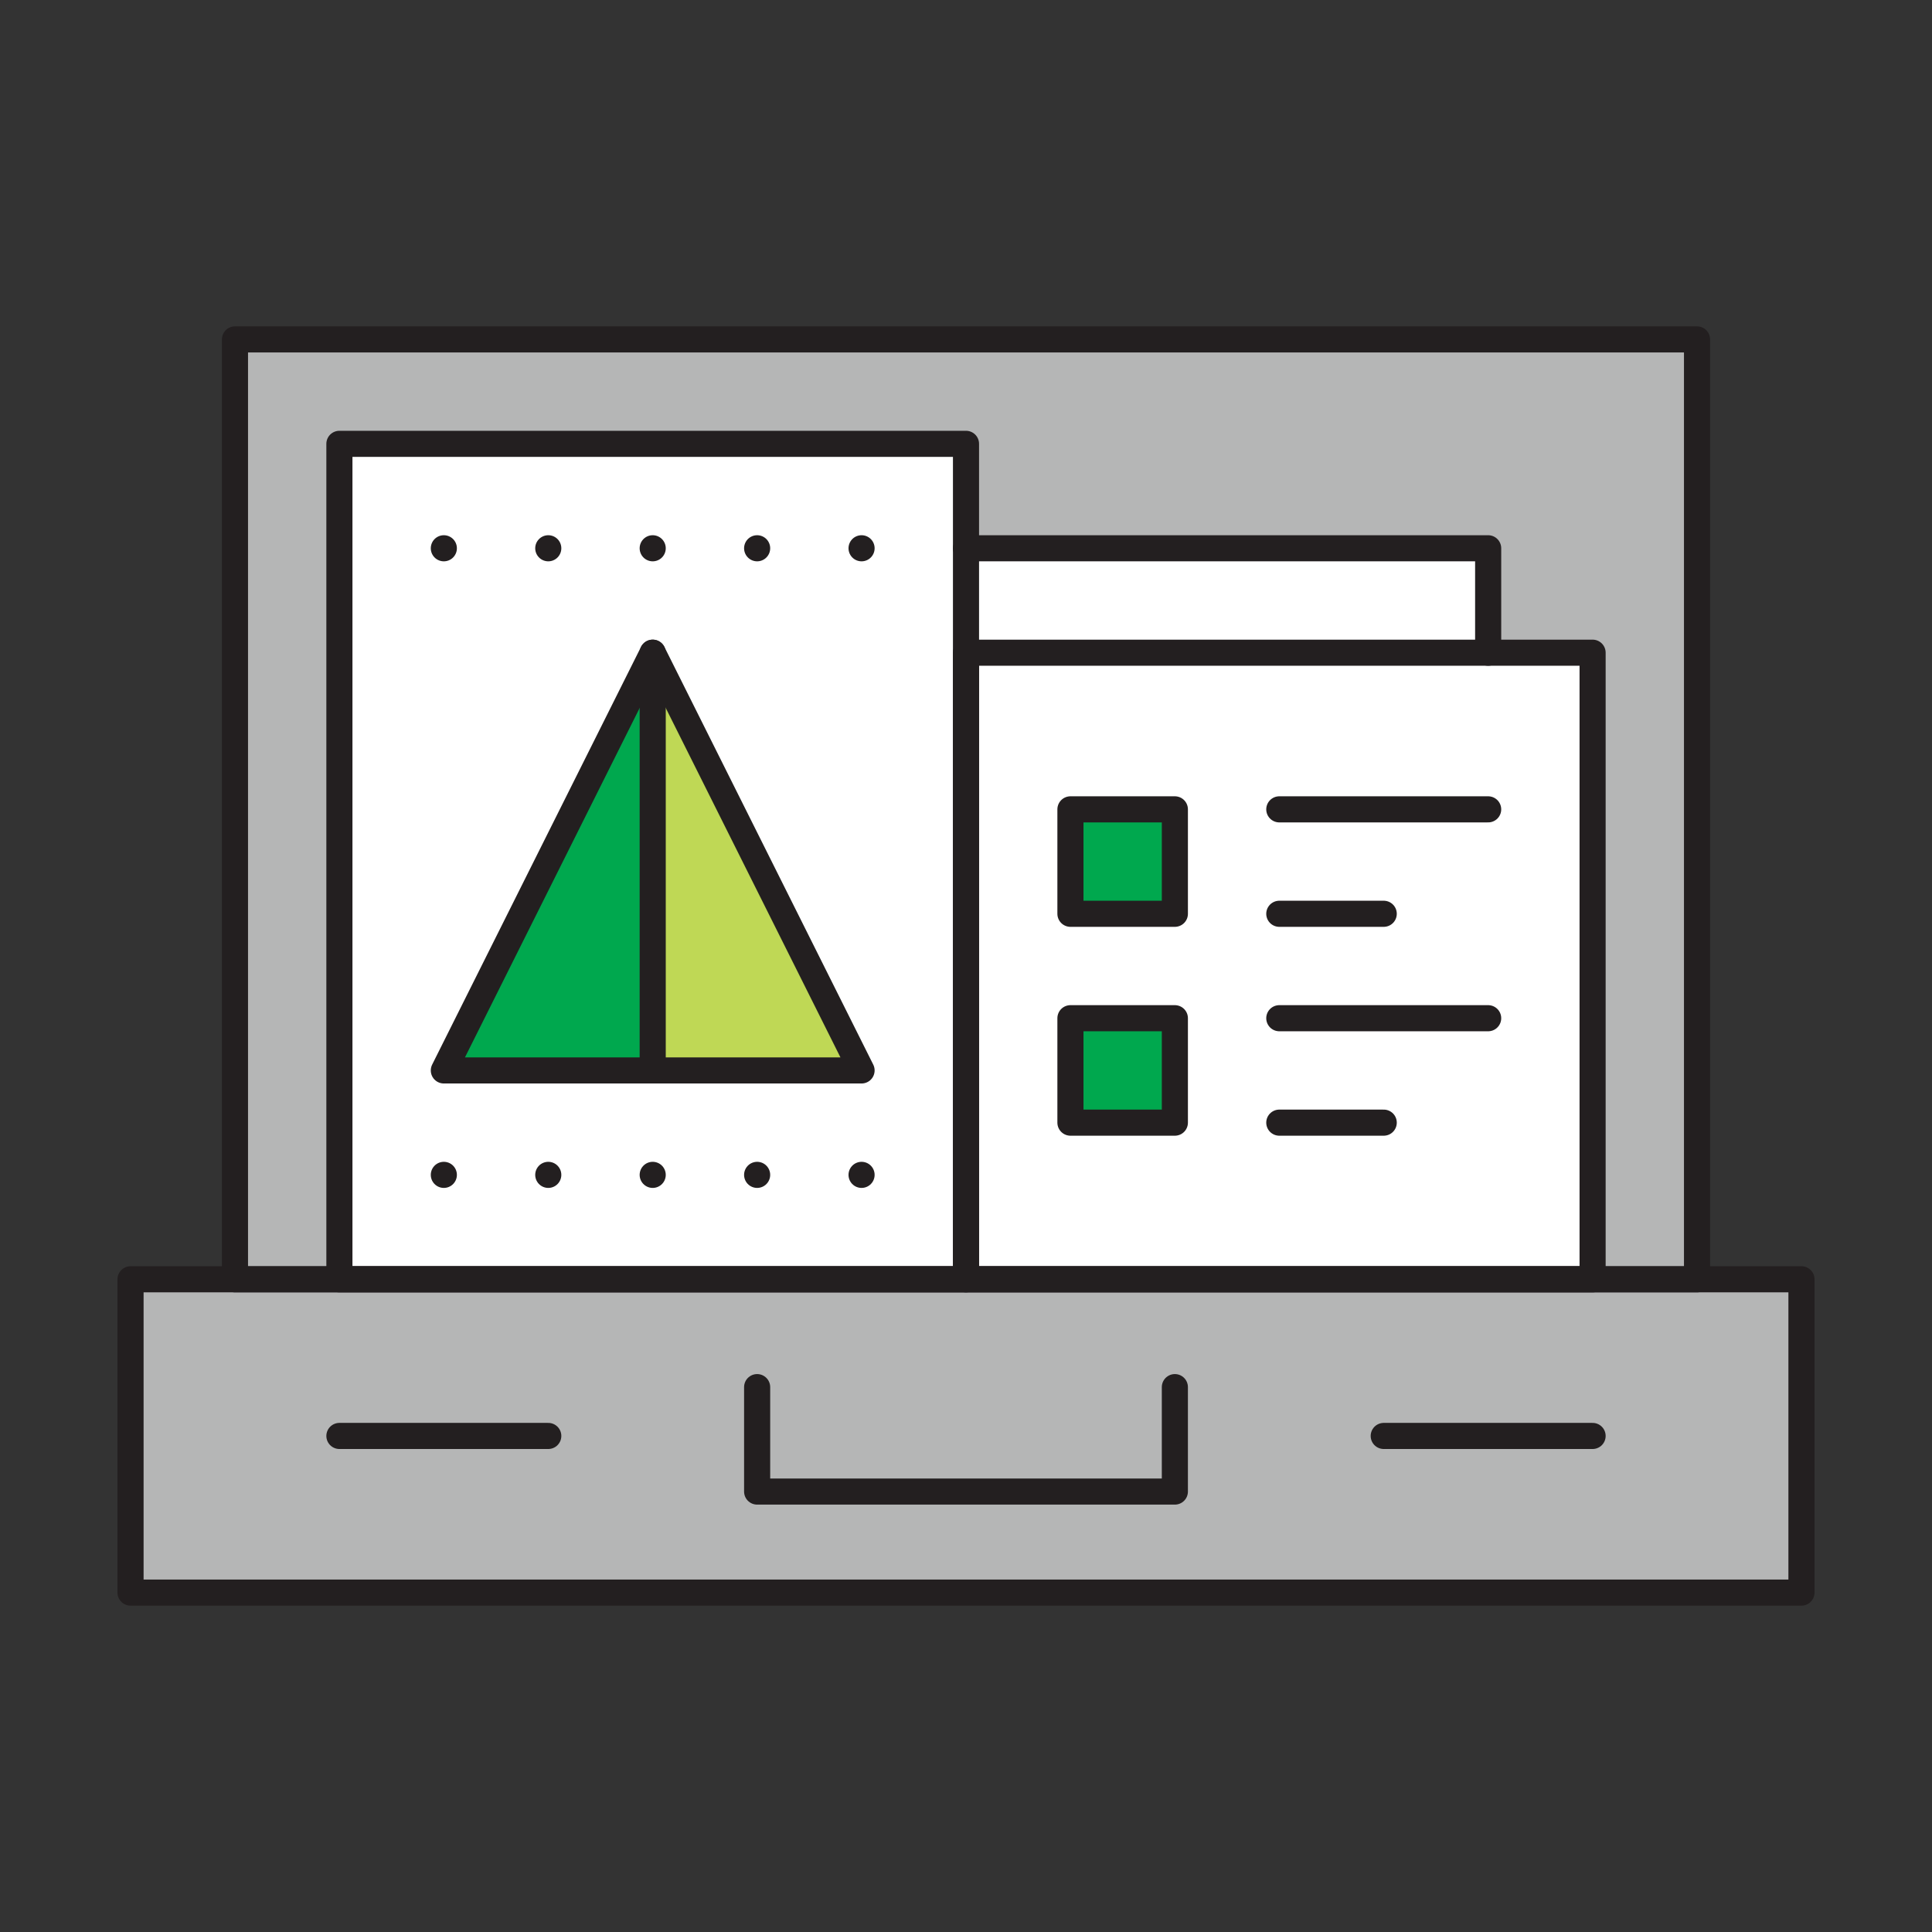
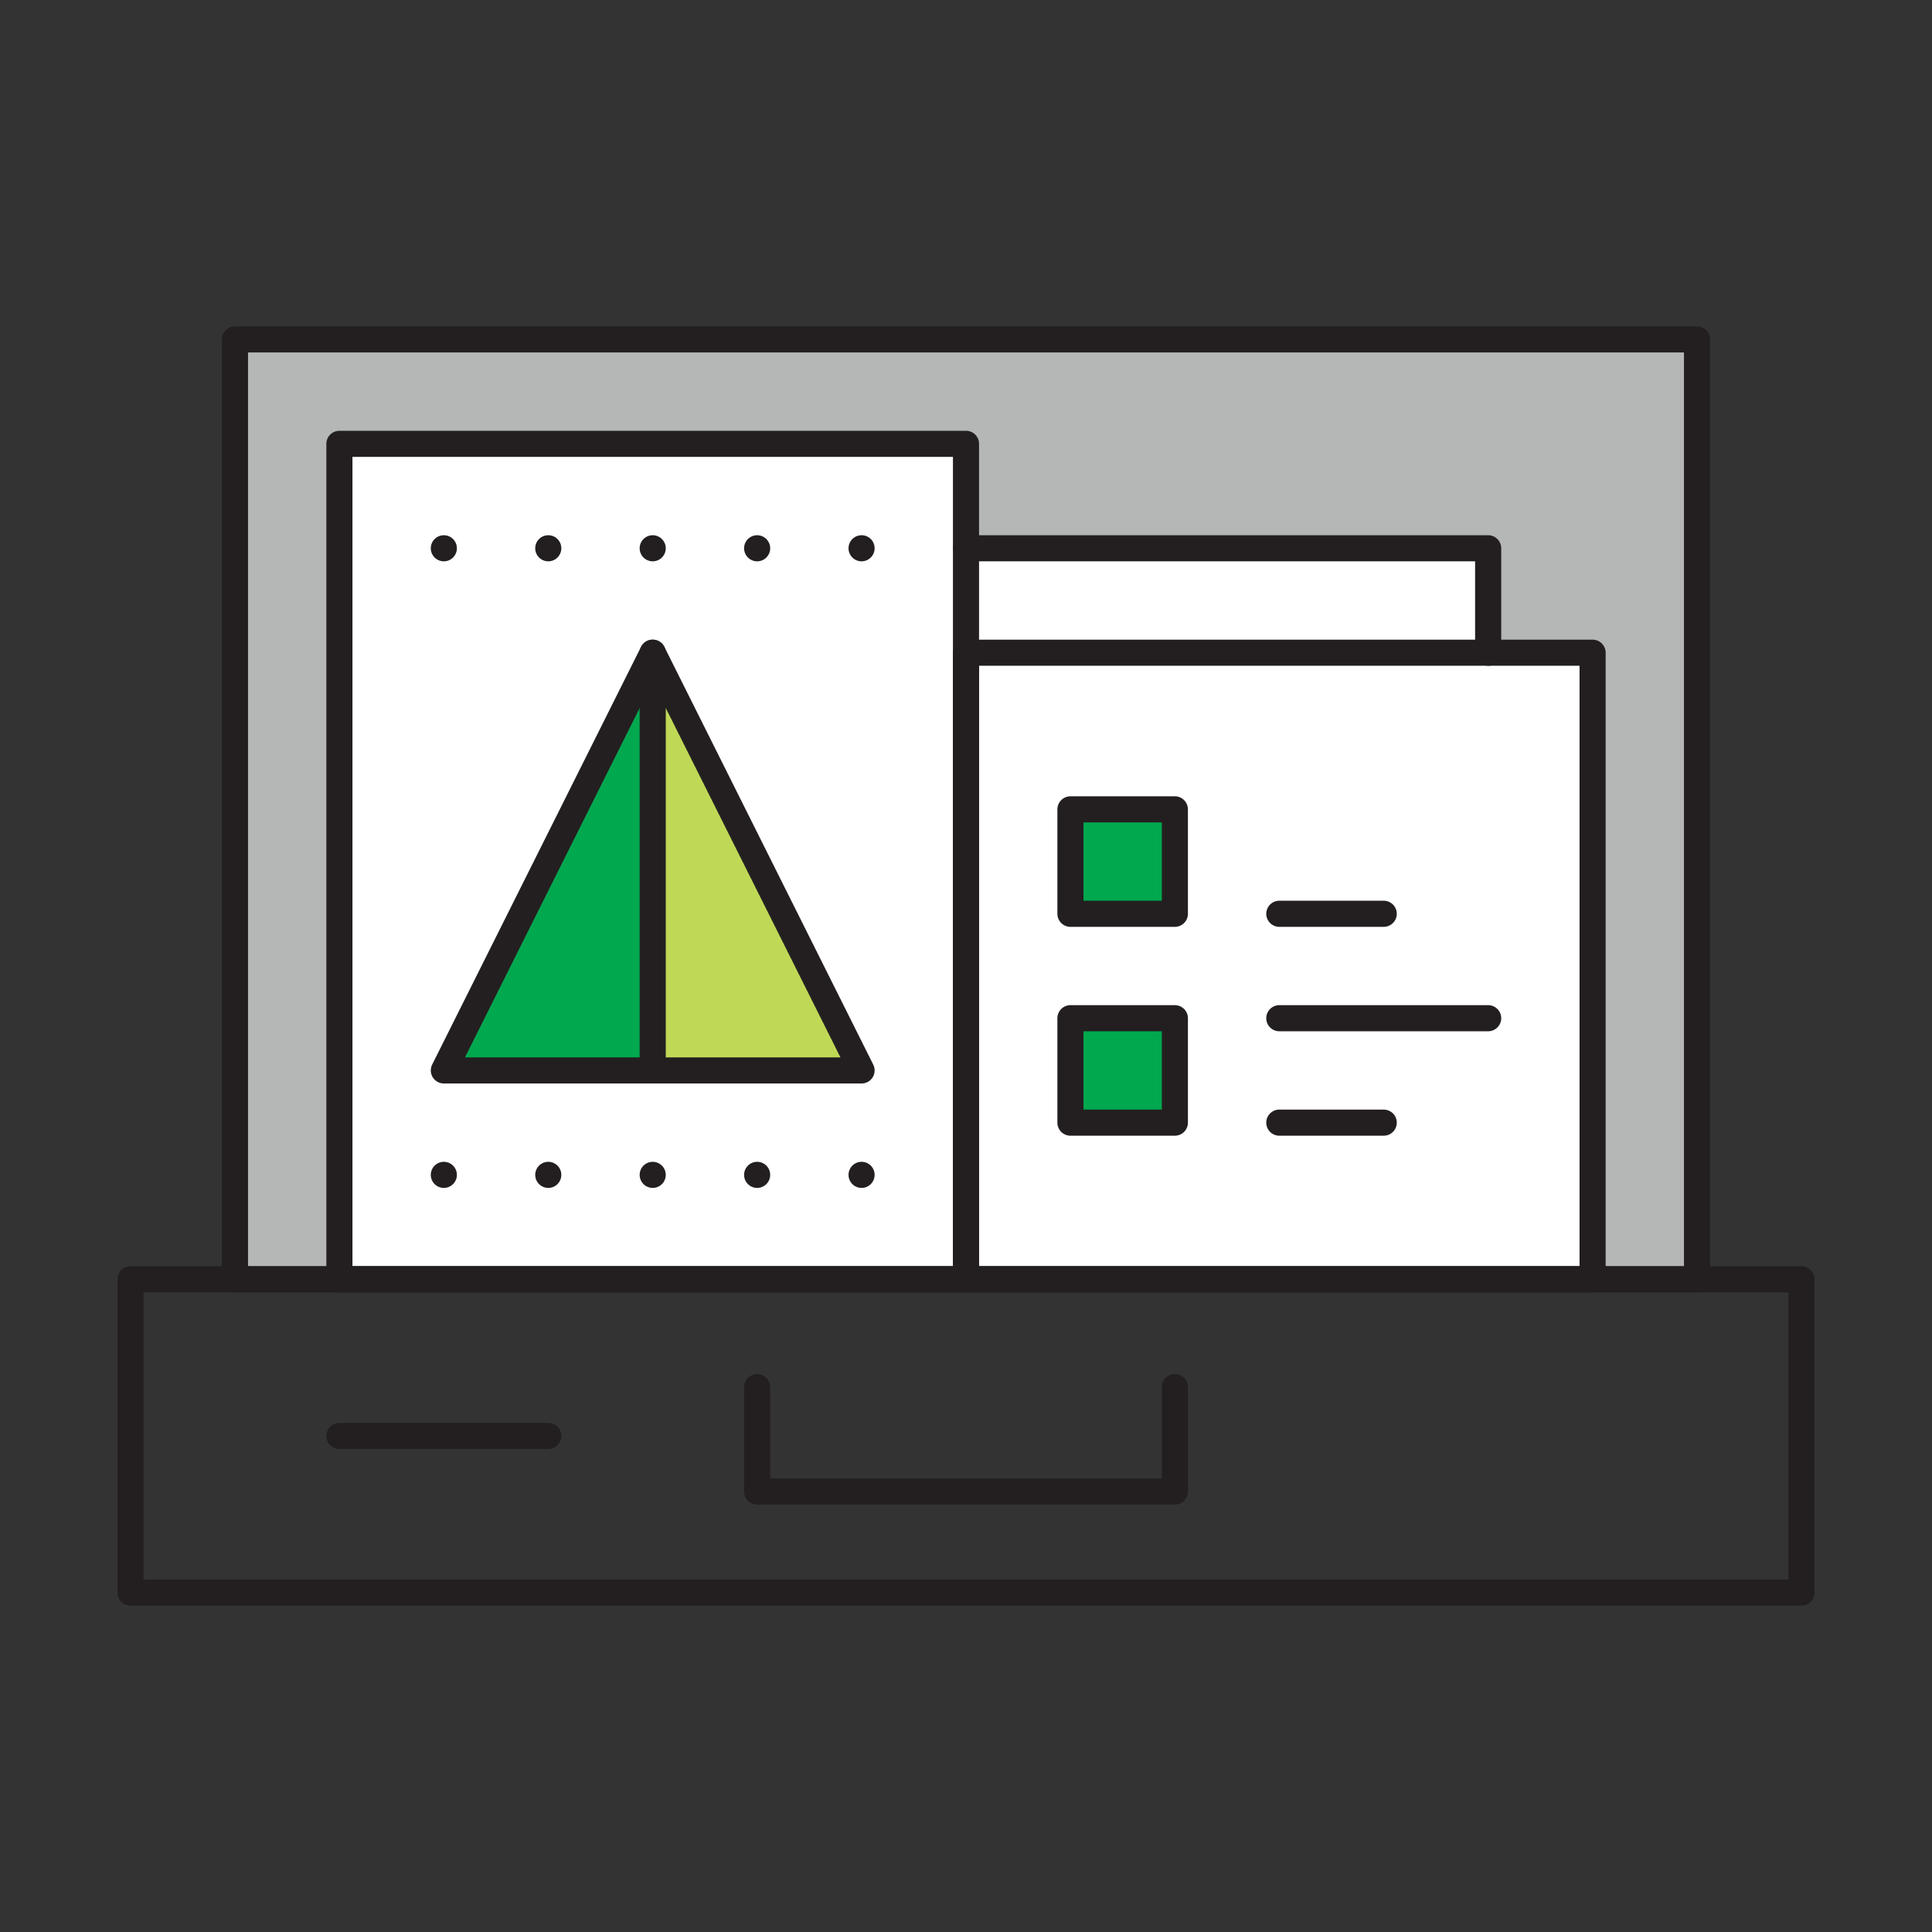
<svg xmlns="http://www.w3.org/2000/svg" id="Layer_1" data-name="Layer 1" viewBox="0 0 74 74">
  <rect x="0" y="0" width="74" height="74" fill="#333333" stroke="none" />
  <defs>
    <style>.cls-1{fill:#b5b6b6;}.cls-2{fill:#fff;}.cls-3{fill:#00a84e;}.cls-4{fill:#bfd855;}.cls-5,.cls-6{fill:none;stroke:#231f20;stroke-linecap:round;stroke-linejoin:round;stroke-width:1px;}.cls-6{stroke-dasharray:0 4;}</style>
  </defs>
  <title>Corporate advisory</title>
  <rect class="cls-1" x="9" y="13" width="56" height="36" />
  <rect class="cls-2" x="37" y="21" width="20" height="4" />
  <rect class="cls-2" x="13" y="17" width="24" height="32" />
  <rect class="cls-2" x="37" y="25" width="24" height="24" />
  <rect class="cls-3" x="41" y="31" width="4" height="4" />
  <rect class="cls-3" x="41" y="39" width="4" height="4" />
  <polygon class="cls-4" points="25 25 25 41 33 41 25 25" />
  <polygon class="cls-3" points="17 41 25 41 25 25 17 41" />
-   <rect class="cls-1" x="5" y="49" width="64" height="12" />
  <rect class="cls-5" x="5" y="49" width="64" height="12" />
  <polyline class="cls-5" points="29 53.13 29 57.13 45 57.13 45 53.13" />
-   <line class="cls-5" x1="53" y1="55" x2="61" y2="55" />
  <line class="cls-5" x1="13" y1="55" x2="21" y2="55" />
  <rect class="cls-5" x="13" y="17" width="24" height="32" />
  <rect class="cls-5" x="37" y="25" width="24" height="24" />
  <rect class="cls-5" x="9" y="13" width="56" height="36" />
  <polygon class="cls-5" points="17 41 33 41 25 25 17 41" />
  <line class="cls-5" x1="25" y1="25" x2="25" y2="41" />
  <line class="cls-6" x1="17" y1="45" x2="33" y2="45" />
  <line class="cls-6" x1="17" y1="21" x2="33" y2="21" />
  <rect class="cls-5" x="41" y="31" width="4" height="4" />
-   <line class="cls-5" x1="49" y1="31" x2="57" y2="31" />
  <line class="cls-5" x1="49" y1="35" x2="53" y2="35" />
  <rect class="cls-5" x="41" y="39" width="4" height="4" />
  <line class="cls-5" x1="49" y1="39" x2="57" y2="39" />
  <line class="cls-5" x1="49" y1="43" x2="53" y2="43" />
  <polyline class="cls-5" points="37 21 57 21 57 25" />
</svg>